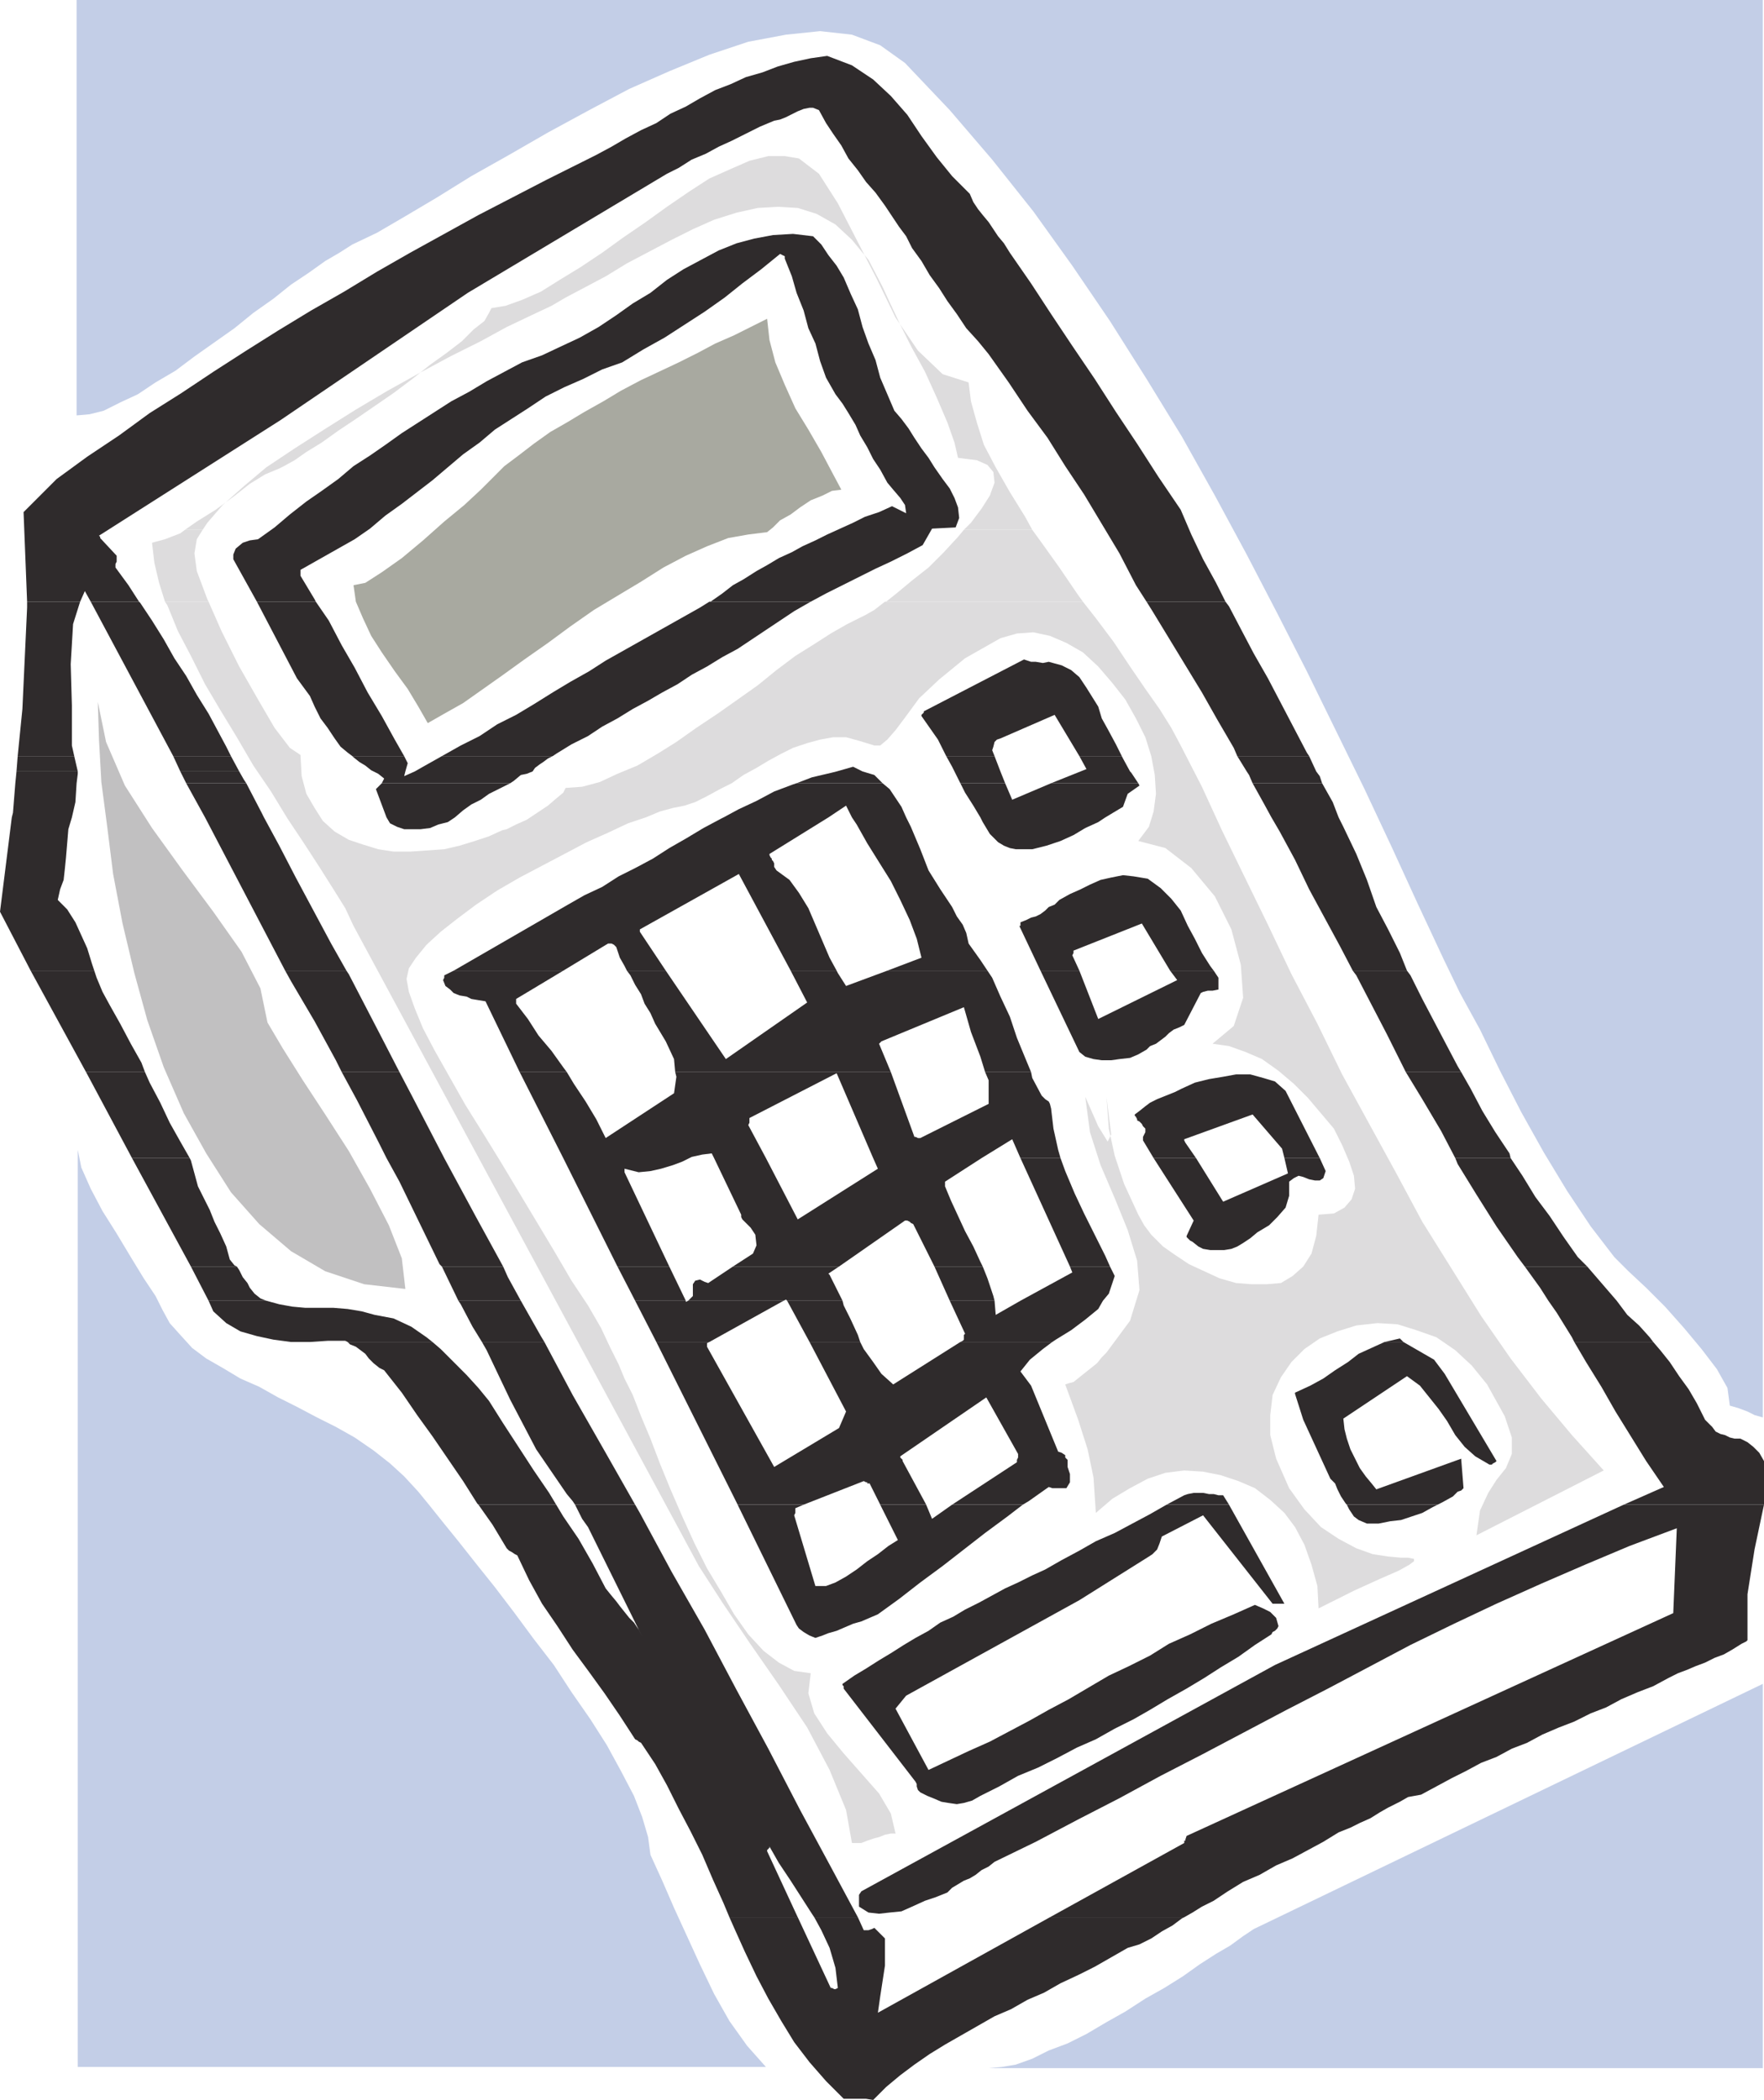
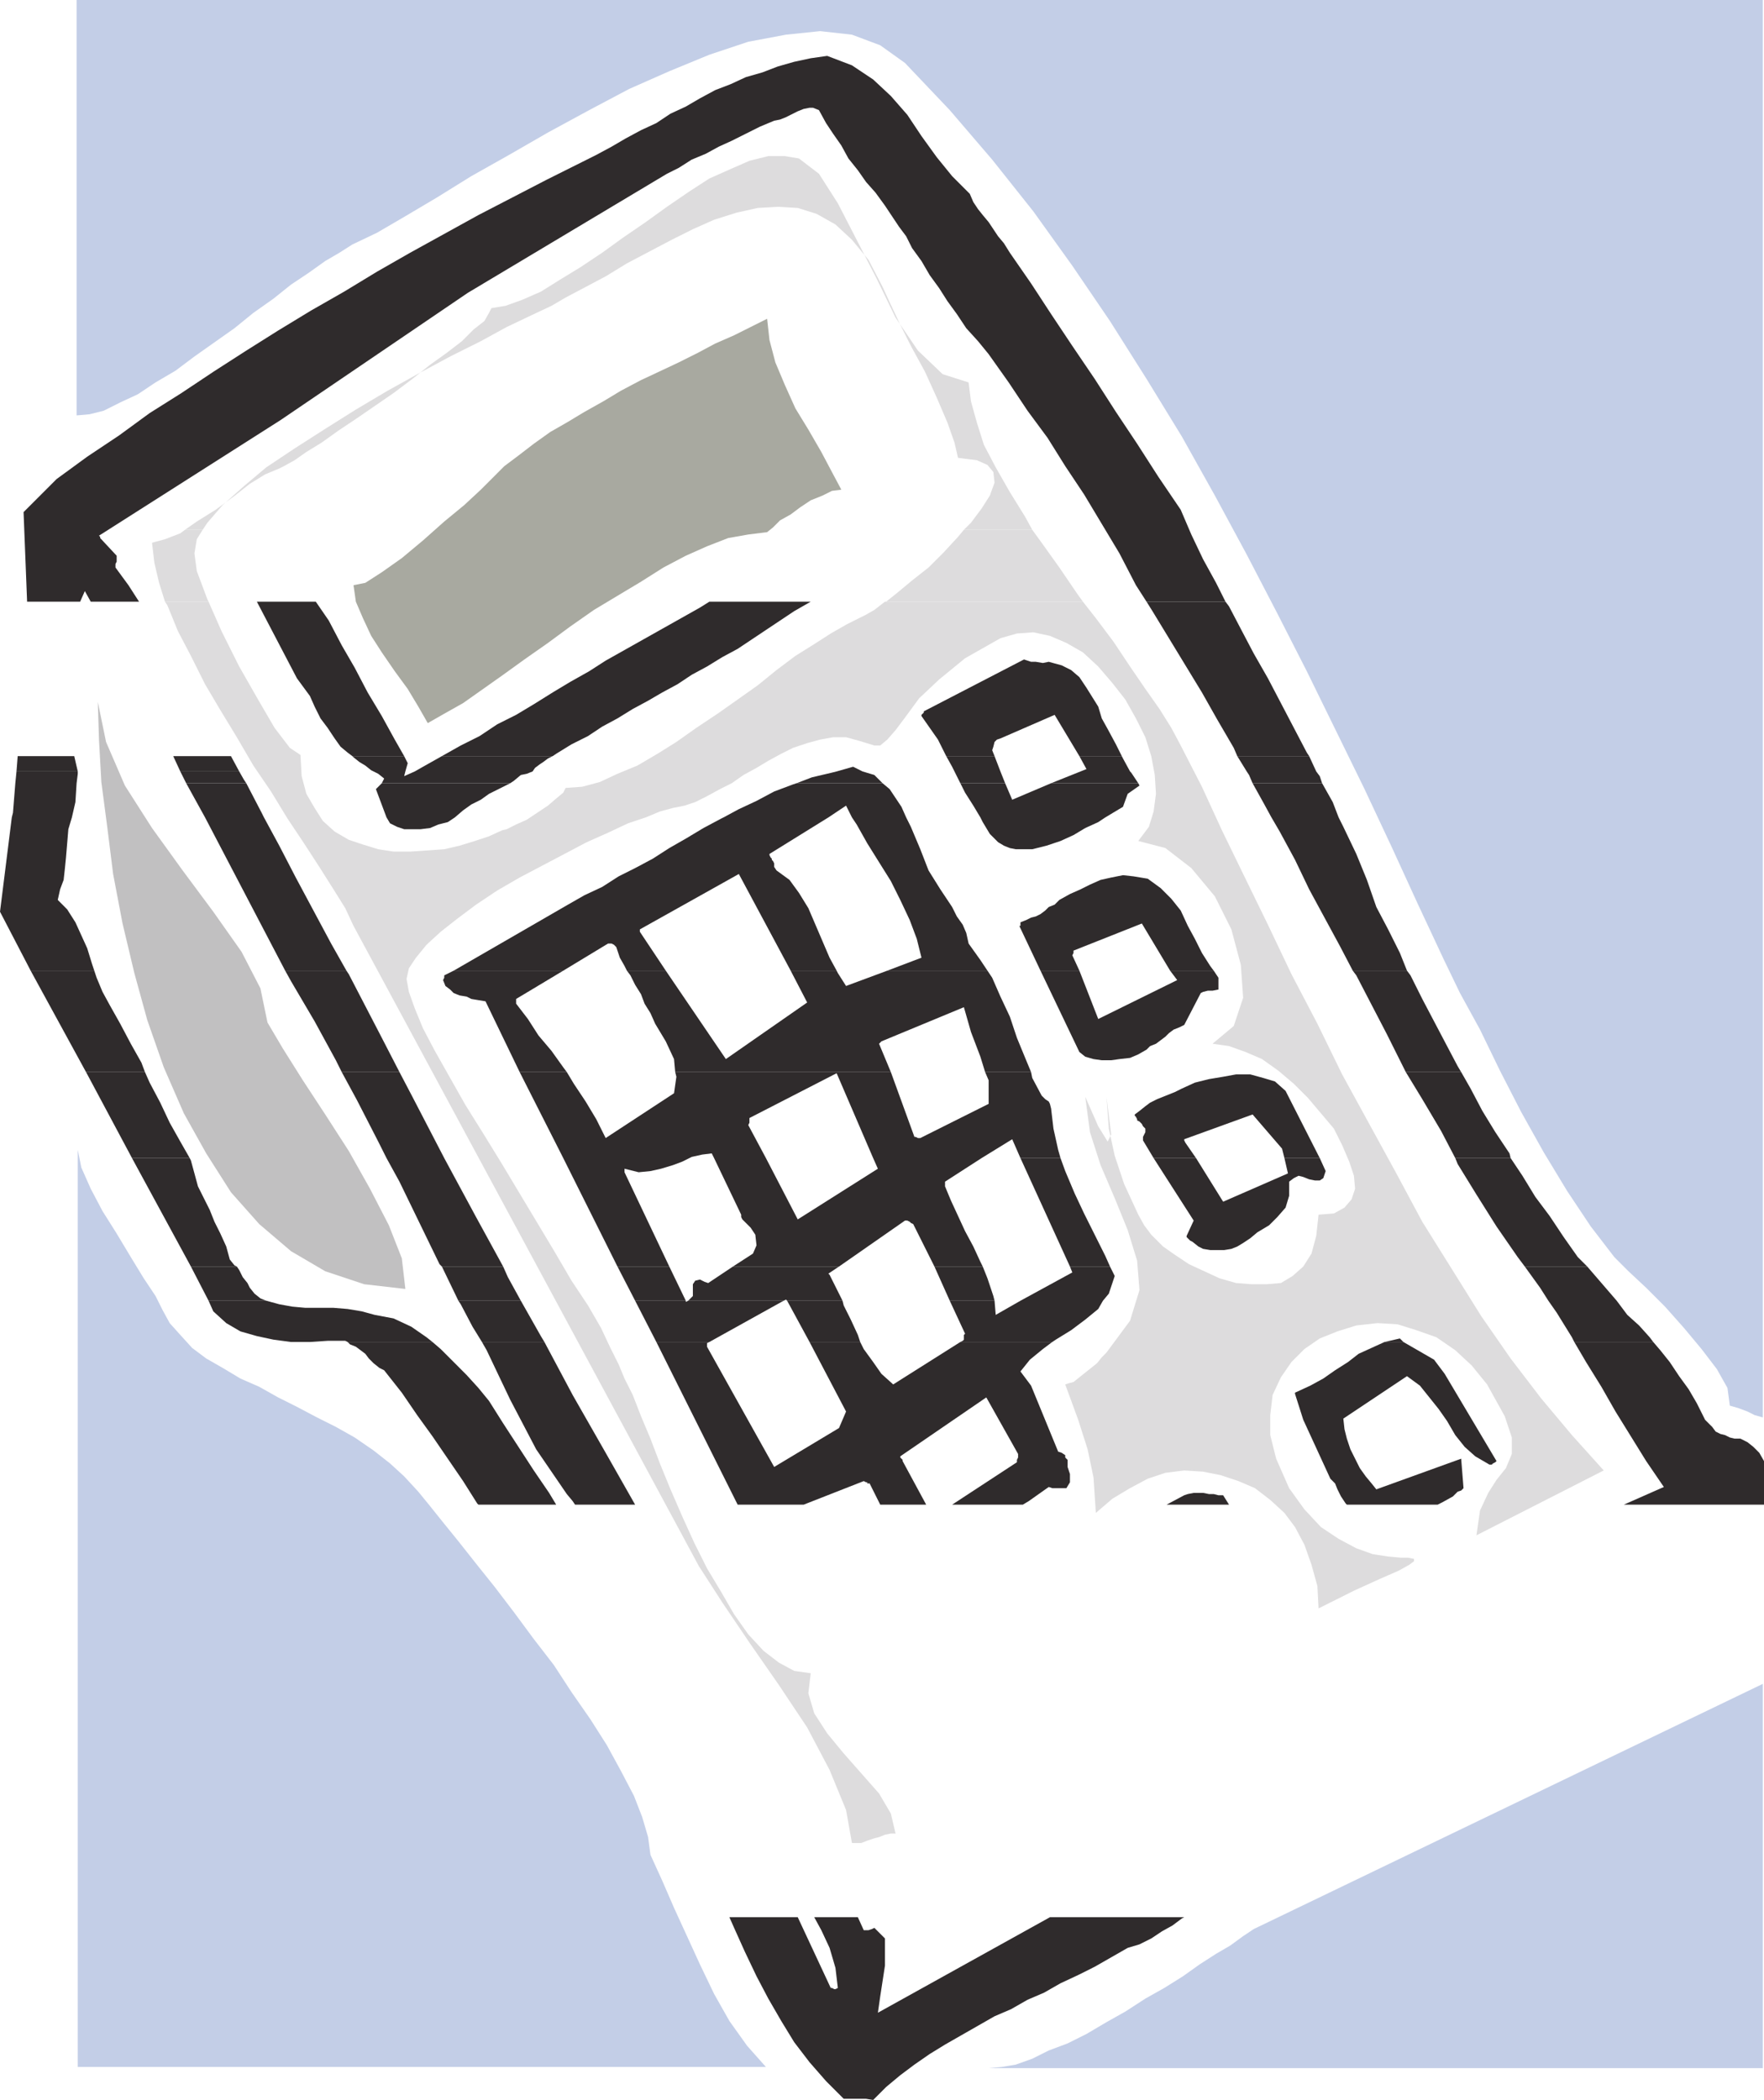
<svg xmlns="http://www.w3.org/2000/svg" width="359.281" height="427.539">
  <defs>
    <clipPath id="a">
      <path d="M142 182h344v289H142Zm0 0" />
    </clipPath>
  </defs>
  <path fill="#dddcdd" d="m37.68 107.86 2.402-1.68 3.84-2.399 3.598-2.64 3.363-2.641L54 96.578l2.883-1.2.957-.48L60 93.7l2.402-1.68 3.118-1.917 3.363-2.403 3.597-2.398 7.68-5.281L84 77.14l3.602-2.878 3.359-2.403 3.121-2.398 2.398-2.402 2.16-1.68.962-1.68.48-.96 2.879-.477 3.36-1.203 3.84-1.68L114 56.98l4.32-2.64 4.32-2.88 4.32-3.12 4.56-3.121 4.32-3.117 4.562-3.122 4.078-2.64 4.32-1.918 3.84-1.684 3.84-.957h3.36l2.883.48 4.078 3.118 3.84 6 3.84 7.441 4.082 7.918 3.84 7.922 4.558 6.719 5.039 4.8 5.281 1.68.48 3.84 1.2 4.32 1.441 4.56 2.399 4.562 2.879 5.039 3.12 5.039 1.442 2.64H196.32l1.442-1.437 2.16-2.883 1.68-2.64.96-2.637-.242-2.16-1.199-1.442-2.16-.96-3.84-.481-.719-3.117-1.441-4.082-2.16-5.04-2.399-5.28-2.882-5.278-2.399-4.8-1.922-4.083-1.437-3.117-2.88-5.524-3.362-4.078-3.36-3.12-3.84-2.16-3.84-1.2-4.078-.238-4.082.238-4.32.96-4.559 1.438-4.32 1.922-4.32 2.16-4.559 2.399-4.562 2.402-4.32 2.64-4.079 2.16-4.082 2.157-2.879 1.684-4.078 1.918-5.043 2.398-5.277 2.883-6.242 3.117-6.239 3.363-6.48 3.598-6.48 3.84L66 87.46l-6 3.84-5.758 3.84-4.562 3.84-4.32 3.84-3.118 3.6-.96 1.438H37.68" />
  <path fill="#dddcdd" d="m33.602 122.5-1.2-3.84-.96-4.082-.481-4.078 2.64-.719 3.122-1.203.957-.719h3.601l-1.199 1.922-.48 2.88.48 3.6 2.16 5.759.238.48h-8.878m146.878 0 2.403-1.922 2.879-2.398 3.36-2.64 3.12-3.118 2.88-3.121 1.198-1.442h13.922l1.918 2.641 3.602 5.04 3.597 5.28 1.203 1.68H180.48" />
  <path fill="#dddcdd" d="m33.602 122.5.48.719 2.16 5.281 2.64 5.04 2.88 5.76 3.12 5.278 3.36 5.524 3.36 5.757 3.597 5.282 3.363 5.52 3.36 5.038 3.117 4.801 2.883 4.559 2.398 3.84L72 188.5l66.96 124.078 3.36 6.242 4.801 7.442 5.52 8.16 6 8.637 5.761 8.64 4.559 8.64 3.36 8.161 1.199 6.719h1.921l1.2-.48 1.441-.477.957-.242 1.203-.48 1.2-.24h.96l-.96-4.081-2.403-4.078-3.598-4.082-3.601-4.079-3.36-4.082-2.64-4.078-1.2-4.082.481-4.078-3.36-.48-3.12-1.68-3.121-2.398-3.118-3.364-2.882-4.078-2.637-4.558L144 319.3l-2.64-5.281-2.4-5.282-2.398-5.52-2.16-5.277-1.922-5.043-1.917-4.558-1.68-4.32-1.684-3.36L126 277.78l-1.68-3.36-1.918-4.081-2.64-4.559-3.36-5.043-3.363-5.758-3.598-6-3.601-6-3.598-6-3.84-6.242-3.601-5.758-3.121-5.52-3.118-5.519-2.402-4.562-1.68-4.078-1.199-3.36-.48-2.64.48-2.16 1.442-2.16 2.16-2.641 2.879-2.64 3.36-2.641 3.839-2.88 4.32-2.878 4.559-2.64 4.562-2.4 4.559-2.402 4.559-2.398 4.32-1.922 4.082-1.918 3.598-1.2 2.882-1.202 2.637-.719 2.402-.48 2.16-.72 2.399-1.198 2.64-1.442 2.4-1.2 2.401-1.679 2.641-1.441 2.398-1.442 2.641-1.437 2.399-1.2 2.882-.96 2.637-.723 2.64-.476h2.641l2.64.718 3.122.961h1.2l1.44-1.203 1.68-1.918 2.16-2.879 2.637-3.601 4.082-3.84 5.281-4.32 7.2-4.079 3.36-.96 3.358-.243 3.36.723 3.36 1.437 3.362 1.922 3.118 2.88 2.882 3.359 2.637 3.363 2.16 3.84 1.922 3.84 1.2 3.84.718 3.84.242 3.84-.48 3.597-.961 3.12-2.16 2.88 5.52 1.441 5.28 4.078 4.801 5.762 3.36 6.719 1.922 7.203.476 6.719-1.918 5.757-4.32 3.602 3.36.48 3.359 1.2 3.36 1.441 3.362 2.399 3.118 2.64 2.882 2.88 2.637 3.12 2.64 3.121 1.68 3.36 1.442 3.359.96 2.879.239 2.64-.719 2.16-1.441 1.68-2.16 1.2-3.118.242-.48 4.32-.96 3.598-1.68 2.64-2.16 1.922-2.4 1.438-2.882.242h-3.117l-3.121-.242-3.36-.957-6.242-2.883-2.879-1.918-2.398-1.68-2.403-2.402-1.44-1.918-1.2-2.16-2.88-6.242-1.92-5.758-1.2-5.52-.48-6.48.96 7.68-.718 1.44-1.922-3.12-2.64-6 .96 7.199 2.16 6.719 2.88 6.722 2.64 6.48 1.922 6.24.48 6-1.922 6.237-4.8 6.48-.958.962-.96 1.2-1.2.96-1.203.96-1.2.962-1.198.957-.961.242-.72.238 2.642 7.2 1.918 6 1.203 5.761.476 7.2 3.363-2.88 3.598-2.16 3.602-1.921 3.597-1.2 3.84-.48 3.84.242 3.602.719 3.601 1.2 3.36 1.44 3.12 2.399 2.88 2.64 2.16 2.88 1.918 3.601 1.441 4.078 1.2 4.32.242 4.563 7.199-3.602 5.277-2.398 3.844-1.68 2.156-1.203.961-.719v-.48l-1.2-.238h-1.44l-2.637-.243-3.121-.476-3.36-1.203-3.601-1.918-3.602-2.403-3.36-3.597-3.117-4.32-2.64-6-1.2-4.801v-4.078l.477-4.082 1.684-3.598 2.156-3.121 2.64-2.64 3.122-2.161 3.601-1.441 3.84-1.2 4.32-.48 4.079.242 3.84 1.2 4.081 1.44 3.84 2.637 3.36 3.122 3.12 3.84 3.598 6.48 1.442 4.32v3.36l-1.2 2.878-1.921 2.403-1.68 2.64-1.68 3.598-.718 5.04 25.918-13.2-6.48-7.2-6.24-7.44-6.241-8.16-6-8.638-12-19.203-5.278-9.84-5.52-10.078-5.523-10.082-5.039-10.316-5.28-10.082-4.798-10.078-4.8-9.84-4.56-9.363-4.081-8.88-4.32-8.398-1.919-3.601-2.402-3.84-2.879-4.078-3.12-4.563-3.36-5.039-3.602-4.8-2.637-3.36h-40.32l-2.16 1.68-1.68.96-.96.481-2.88 1.438-3.363 1.921-3.36 2.16-3.839 2.4-3.84 2.882-3.84 3.117-4.078 2.883-4.082 2.879-4.32 2.879-4.078 2.879-3.84 2.402-4.082 2.398-4.078 1.68-3.602 1.68-3.598.96-3.363.243-.476.957-1.442 1.2-1.68 1.44-2.16 1.442-2.16 1.437-2.16.961-1.922.961-.957.239-2.64 1.203-2.88.957-3.12.96-3.122.72-3.359.242-3.601.238h-3.36l-3.12-.48-3.118-.958-2.883-.96-2.879-1.68-2.398-2.16-1.68-2.641-1.68-2.879-.96-3.601-.243-4.32-2.16-1.438-3.117-4.082-3.36-5.758-3.84-6.723-3.6-7.199-2.642-6h-8.878" />
  <g clip-path="url(#a)" transform="translate(-126.54 -182)">
    <path fill="#c3cee7" d="M485.578 281.7v-99.84H142.141v84.718l2.64-.238 2.88-.719 3.359-1.68 3.601-1.68 3.598-2.402 4.082-2.398 3.84-2.883 4.078-2.879 4.082-2.879 3.84-3.12 4.078-2.88 3.601-2.879 3.602-2.402 3.36-2.398 2.878-1.68 2.64-1.68 5.04-2.402 5.762-3.36 6.476-3.84 6.961-4.32 7.68-4.32 7.922-4.559 8.398-4.558 8.16-4.32 8.16-3.602 8.16-3.36 7.922-2.64 7.68-1.441 6.957-.72 6.48.72 5.762 2.16 5.04 3.601 9.12 9.602 8.641 10.078 8.399 10.559 7.921 11.043 7.68 11.277 7.438 11.762 7.203 11.757 6.718 12 6.48 12 6.24 12 6 11.762 6 12.238 5.76 11.762 5.52 11.762 5.282 11.52 5.277 11.277 3.36 6.96 4.081 7.442 4.079 8.399 4.32 8.402 4.562 8.156 4.797 7.922 4.801 7.2 4.8 6.241 2.88 2.88 3.601 3.359 3.84 3.84 3.84 4.32 3.602 4.32 3.117 4.078 2.16 3.84.48 3.602 1.68.48 1.922.719 1.437.723 1.68.476V281.7" />
  </g>
  <path fill="#c3cee7" d="m132.48 377.621-.48-3.601-1.2-4.079-1.679-4.32-2.64-5.043-2.88-5.277-3.359-5.281-3.84-5.52-3.601-5.52-4.078-5.28-4.082-5.52-3.84-5.04-3.84-4.8-3.602-4.559-3.117-3.84-2.883-3.601-2.16-2.64-2.879-3.122-2.879-2.637-3.359-2.64-3.84-2.64-3.84-2.161-3.84-1.922-4.082-2.156-3.84-1.922-3.84-2.16-3.84-1.68-3.6-2.16-3.36-1.922-2.879-2.156-2.398-2.64-2.16-2.403-1.442-2.64-1.441-2.88-2.399-3.597-2.64-4.32-2.88-4.801-2.878-4.563-2.403-4.558-1.918-4.32-.722-3.598V420.82H156l-3.84-4.32-3.598-5.04-3.12-5.519-2.88-6-2.64-5.761-2.64-5.758-2.4-5.524-2.402-5.277m226.56 2.16v-36.96l-103.68 49.917-2.16 1.442-2.637 1.922-2.883 1.68-3.36 2.16-3.36 2.398-3.839 2.398-3.84 2.16-4.082 2.641-3.84 2.16-4.078 2.403-3.84 1.918-3.84 1.44-3.359 1.68-3.36 1.2-2.882.48-2.64.239h157.68V379.78" />
  <path fill="#c1c0c1" d="m54.48 208.18-1.44-6.961-3.84-7.438-5.759-8.16-6.242-8.402-6.238-8.64-5.52-8.638-3.84-8.882-1.68-8.16.24 7.68.48 8.64 1.199 9.12 1.2 9.602 1.92 10.079 2.4 10.082 2.64 9.597 3.36 9.602 4.081 9.36L42 234.82l5.04 7.917 5.76 6.48 6.481 5.52 6.961 4.082 7.918 2.64 8.402.962-.722-6.242-2.64-6.72-3.84-7.44-4.32-7.68-4.798-7.442-4.562-6.957-4.078-6.48-3.122-5.281" />
  <path fill="#a8a9a0" d="m156.242 108.34 1.2-.961 1.44-1.438 2.157-1.203 1.922-1.437 2.16-1.442 2.399-.96 1.921-.958 1.918-.242-1.918-3.597-2.16-4.082-2.64-4.56L162 83.14l-2.16-4.8-1.918-4.559-1.2-4.562-.48-4.32-3.36 1.68-3.362 1.683-3.84 1.68-3.598 1.917-3.84 1.922-4.082 1.918-3.597 1.68-4.083 2.16-3.597 2.16-3.844 2.16-3.598 2.16-3.359 1.922-3.36 2.399-3.12 2.398-2.88 2.16-4.8 4.801-3.36 3.121-4.082 3.36-4.32 3.84-4.32 3.601-4.078 2.879-3.36 2.16-2.402.48.48 3.36 1.442 3.36 1.68 3.6 2.16 3.36 2.64 3.84 2.637 3.602 2.16 3.597 1.922 3.36 3.36-1.918 3.84-2.16 4.081-2.88 4.078-2.882 4.32-3.117 4.802-3.364 4.558-3.359 4.8-3.36 9.603-5.757 4.558-2.883 4.559-2.398 4.32-1.922 4.32-1.68 4.082-.719 3.84-.48" />
  <path fill="#2f2b2c" d="m5.52 122.5-.72-18.238 6.72-6.723 6.242-4.559 6.48-4.32 6.238-4.558 6.48-4.082 6.481-4.32 6.72-4.321 6.48-4.078 6.718-4.082 6.723-3.84 6.719-4.078 6.719-3.84 13.921-7.68 6.961-3.601 6.957-3.602 7.204-3.598 2.878-1.44 3.122-1.68 2.878-1.68 3.122-1.68 3.117-1.441 2.882-1.918 3.118-1.442 2.882-1.68 3.118-1.68 3.12-1.198 3.122-1.442 3.36-.96 3.12-1.2 3.36-.96 3.36-.72 3.358-.48 5.04 1.922 4.32 2.879 3.601 3.36 3.36 3.839 2.879 4.32 3.12 4.32 3.122 3.84 3.598 3.602.722 1.68.957 1.437.961 1.203 1.2 1.438 1.921 2.883 1.2 1.437 1.199 1.922 4.32 6.238 4.082 6.242 4.32 6.48 4.559 6.72 4.32 6.718 4.32 6.48 4.32 6.72 4.56 6.722 2.16 5.04 2.398 5.038 2.64 4.801 1.923 3.84H233.52l-2.16-3.36-3.36-6.48-3.598-6-3.601-6-3.84-5.762-3.602-5.757-4.078-5.52-3.84-5.762-4.082-5.757-2.16-2.641-2.398-2.64-1.918-2.88-1.922-2.64-1.68-2.64-1.922-2.641-1.68-2.88-1.917-2.64-1.2-2.398-1.44-1.922-1.442-2.16-1.438-2.16-1.922-2.641-1.918-2.16-1.68-2.399-1.921-2.398-1.442-2.64-1.68-2.403-1.437-2.16-1.441-2.637-1.2-.48h-.718l-1.203.238-1.2.48-2.398 1.2-1.2.48-1.202.238-2.88 1.203-2.878 1.438-2.883 1.441-2.637 1.2-2.64 1.44-2.88 1.2-2.64 1.68-2.402 1.199L95.28 59.62 57.121 85.54l-36.96 23.52.241.242v.238l3.36 3.602v1.199l-.242.48v.72l2.64 3.6 2.16 3.36h-9.84l-1.199-2.16-.96 2.16H5.52" />
-   <path fill="#2f2b2c" d="m52.32 122.5-4.8-8.64v-.962L48 111.7l1.441-1.199 1.442-.48 1.68-.239 3.359-2.402 3.117-2.64 3.363-2.637 3.118-2.16 3.363-2.403L72 94.9l3.36-2.16 3.12-2.16 3.36-2.4 3.36-2.16 3.362-2.16 3.36-2.16 3.598-1.918 3.601-2.16 3.602-1.922 3.597-1.918 4.082-1.441 4.078-1.918 3.602-1.684 3.84-2.16 3.598-2.398 3.363-2.399 3.597-2.16 3.36-2.64 3.36-2.16 3.6-1.923 3.602-1.918L150 49.54l3.602-.962 3.84-.719 4.078-.238 4.082.48 1.68 1.68 1.44 2.16 1.68 2.16 1.438 2.399 1.441 3.36 1.442 3.12.957 3.598 1.203 3.363 1.437 3.36.961 3.597 1.442 3.364 1.437 3.36 1.442 1.679 1.437 1.918 1.203 1.922 1.438 2.16 1.441 1.918 1.2 1.922L192 97.539l1.441 1.922.961 1.918.72 1.922.237 2.16-.718 1.918-4.801.242-1.918 3.36-3.121 1.68-3.36 1.679-3.12 1.441-10.079 5.04-3.12 1.679H144.48h.243l2.398-1.68 2.16-1.68 2.16-1.199 2.641-1.68 2.16-1.202 2.399-1.438 2.64-1.2 2.16-1.202 2.641-1.2 2.398-1.199 5.282-2.398 2.398-1.203 2.88-.957 2.64-1.203 2.882 1.441-.242-1.68-.96-1.441-1.438-1.68-1.2-1.437-1.44-2.64-1.442-2.161-1.2-2.402-1.44-2.399-.958-2.16-1.441-2.398-1.2-1.922-1.44-1.918-1.919-3.364-1.203-3.359-.957-3.598-1.441-3.12-.961-3.602-1.438-3.598-.96-3.36-1.442-3.6v-.481l-.48-.239-.477-.242-3.844 3.121-3.84 2.88-3.597 2.878-4.082 2.883-4.079 2.64-4.082 2.637-4.32 2.403-4.316 2.64-4.082 1.438-3.84 1.922-3.84 1.68-3.84 1.917-3.601 2.403-6.72 4.32-3.12 2.64-3.36 2.399-3.12 2.64-3.118 2.641-6.242 4.797-3.36 2.402-3.12 2.641-3.118 2.16L61.2 116.02v1.199l2.883 4.8.238.481h-12M3.602 153.941l.96-9.601.958-20.64v-1.2h10.8l-1.437 4.559-.48 8.16.238 8.402v8.16l.48 2.16H3.601m31.68 0-16.8-31.441h9.84l.241.238 2.399 3.602 2.398 3.84 2.16 3.84 2.403 3.601 2.16 3.84 2.398 3.84 3.602 6.719.957 1.921H35.281" />
  <path fill="#2f2b2c" d="m71.762 153.941-.961-.722-1.442-1.2-1.199-1.68-1.437-2.16-1.442-1.917-1.199-2.403-.96-2.16-2.642-3.597-8.16-15.602h12l2.64 3.84 2.642 5.039 2.64 4.562 2.64 5.04 2.88 4.8 2.64 4.797 1.918 3.363H71.762m18.238 0 3.84-2.16 3.84-1.922 3.601-2.398 3.84-1.922 3.602-2.16 3.84-2.399 3.597-2.16 3.84-2.16 3.36-2.16 7.68-4.32 3.843-2.16 7.68-4.32 1.917-1.2h20.641l-3.36 1.922-2.878 1.918-2.883 1.922-2.879 1.918-2.879 1.922-3.12 1.68-3.122 1.917-3.117 1.68L138 139.3l-3.117 1.68-2.883 1.68-3.117 1.679-3.121 1.922-3.121 1.68-2.88 1.917-3.359 1.68-3.12 1.922-.72.48H90m102.723.001-.243-.48-1.44-2.883-3.36-4.797v-.242l.242-.238.238-.242v-.239l20.403-10.558 1.437.476h.96l1.442.242 1.2-.242 2.64.723 1.918.96 1.68 1.438 1.441 2.16 1.2 1.922 1.199 1.918.722 2.403 1.2 2.16 1.68 3.117 1.198 2.402h-8.64l-5.04-8.402-11.038 4.8-.723.24-.477.48-.242.96-.238.72.48 1.202h-9.84m59.278 0-.719-1.68-3.36-5.761-3.12-5.52-10.078-16.558-1.203-1.922h16.082l.718.96 2.64 5.04 2.4 4.559 2.882 5.043 2.64 5.039 2.638 5.039 2.64 5.039.48.722H252M3.36 157.059l.242-3.118h11.52l.718 3.118H3.36m33.363 0-1.442-3.118H47.04l1.684 3.118h-12" />
  <path fill="#2f2b2c" d="m76.082 157.059-.48-.239-1.2-.96-1.203-.72-1.199-.96-.238-.239H82.32l.72 1.438-.478 1.68h-6.48m8.398 0 1.68-.957 3.84-2.16h22.563l-.961.48-.961.719-.72.48-.96.719-.48.719h-24m85.921 0 3.36-.957 1.918.957h-5.278m24 0-.48-.957-1.2-2.16h9.84l1.2 3.117h-9.36m25.68 0 1.2-.48-1.442-2.638h8.64l.243.48 1.437 2.638h-10.078m33.84 0L252 153.94h14.64l1.442 3.118h-14.16M3.121 159.46l.238-2.401h12.48v.48l-.237 1.922H3.122m34.8-.001-1.2-2.401h12l.958 1.68.48.722H37.922m39.84-.001.48-.96-1.203-.96-.957-.481h6.48l-.242.96 2.16-.96h24l-1.199.48-1.199.242-1.441 1.2-.72.48h-26.16m84.481-.001 3.117-1.198 4.082-.961.961-.242h5.278l2.402.722 1.68 1.68h-17.52m33.36-.001-.243-.48-.957-1.921h9.36l.96 2.402h-9.12m18.48-.001 6-2.401h10.078l.242.242 1.438 2.16h-17.758m41.039-.001-.719-1.679-.48-.722h14.16l.719.96.48 1.442h-14.16M2.402 166.422l.239-.961.48-6h12.48l-.242 3.84-.718 3.12H2.402" />
  <path fill="#2f2b2c" d="m41.762 166.422-3.84-6.961H50.16l3.121 6 .48.96h-12m36.962.001-2.16-5.762 1.199-1.2h26.16l-.961.481-1.441.72-1.918.96-1.68 1.2-1.922.96-1.68 1.2-1.68 1.44H78.724m68.636.001 3.12-1.684 3.602-1.68 3.598-1.917 3.84-1.442.722-.238h17.52l1.437 1.2 2.403 3.6.96 2.16H173.52l-1.2-2.401-3.597 2.402h-21.364m52.321 0-1.438-2.402-1.68-2.641-.96-1.918h9.12l1.438 3.36 7.922-3.36h17.758l.242.48-2.402 1.68-.957 2.64-2.403 1.438-1.199.723H199.68m59.28 0-1.44-2.64-2.399-4.321h14.16l2.16 3.84 1.2 3.12h-13.68m-252.719 31.2-6.242-12 2.402-19.2h12.239l-.72 2.4-.48 5.757-.242 2.402-.238 2.16-.719 1.919-.48 2.16 1.918 1.922 1.68 2.64 1.202 2.64 1.2 2.638.96 3.12.477 1.442H6.242" />
  <path fill="#2f2b2c" d="m58.082 197.621-16.32-31.2h12l3.12 5.759 3.36 6.48 3.598 6.719 3.601 6.723 3.121 5.52h-12.48m34.32-.001 23.278-13.441 3.36-1.918 3.6-1.684 3.36-2.156 3.36-1.684 3.6-1.918 3.36-2.16 3.36-1.922 3.601-2.16 3.602-1.918.476-.238h21.364l-12 7.437v.243l.238.476.238.242v.239l.242.242.239.48v.719l.48.719 2.64 1.922 1.923 2.64 1.918 3.117 1.441 3.364 1.438 3.36 1.44 3.358 1.442 2.641h-9.363l-10.559-19.68-20.16 11.278v.48l5.282 7.922h-7.922l-.48-.96-.958-1.68-.722-2.16-.239-.243-.242-.238-.477-.238h-.722l-9.117 5.52h-22.32m88.32-.001 6.957-2.64-.957-3.84-1.442-3.84-1.922-4.082-1.918-3.84-2.402-3.84-2.398-3.84-2.16-3.84-.961-1.437h11.042l.958 1.918 1.921 4.558 1.68 4.32 2.399 3.84 2.402 3.602.96 1.918 1.2 1.684.719 1.68.48 2.16 2.399 3.359 1.441 2.16h-20.398m31.199 0-4.32-9.121h.238v-.719l1.2-.48.96-.48.96-.243.962-.476.96-.723.72-.719 1.199-.48.96-.961 2.16-1.2 2.161-.96 1.918-.957 2.16-.961 2.16-.48 2.403-.481 2.16.242 2.879.476 2.64 1.922 2.16 2.16 1.918 2.399 1.442 3.121 1.437 2.64 1.442 2.88 1.68 2.64.718.961h-8.879l-5.758-9.601-13.921 5.52v.48l-.239.48 1.438 3.121h-7.918m63.598 0-2.637-5.043-3.121-5.758-3.121-5.761-2.88-6-3.12-5.758-1.68-2.88h13.68l.96 1.919 2.641 5.52 2.16 5.28 1.918 5.52 2.403 4.559 2.398 4.8 1.442 3.602H275.52M78.723 166.422l.718 1.2 1.442.718 1.437.48h3.36l1.922-.242 1.68-.719 1.917-.48 1.442-.957H78.723m120.957 0 .48.957.723 1.2.719 1.202.96.957.72.723 1.198.719 1.2.48 1.203.238h3.36l2.878-.718 2.879-.961 2.64-1.2 2.4-1.44 2.64-1.2 1.441-.957H199.68m-182.16 51.84-11.278-20.64H19.2l.48 1.437 1.204 2.882 1.437 2.637 2.16 3.844 2.16 4.078 2.16 3.84.72 1.922h-12" />
  <path fill="#2f2b2c" d="m69.602 218.262-1.2-2.403-4.32-7.918-4.8-8.16-1.2-2.16h12.48l.477.719 6.48 12.48 3.84 7.442H69.602m36.238 0-6.957-14.403-1.442-.238L96 203.38l-.96-.48-1.438-.239-1.2-.48-.722-.72-.957-.722-.48-1.199.237-.48v-.48l1.922-.958h22.32l-9.6 5.758v.96l2.398 3.122 2.16 3.36 2.64 3.12 2.403 3.36.718.96h-9.601m31.68 0-.239-2.64-1.68-3.602-2.16-3.598-.96-2.16-1.2-1.922-.718-1.918-1.204-1.922-.957-1.922-.722-.957h7.922l12.238 18 16.562-11.52-3.363-6.48h9.363l.239.48 1.68 2.637 8.402-3.117h20.398l.961 1.438 1.68 3.84 1.918 4.081 1.441 4.32 1.68 4.079 1.199 2.883h-9.36l-.96-3.121-1.918-5.04-1.442-5.042-16.8 6.96-.239.243-.242.238 2.402 5.762H137.52m148.8 0-.48-.961-3.36-6.723-3.12-6-3.118-6-.722-.957h11.043l.718.957 2.399 4.8 2.402 4.563 2.398 4.559 2.403 4.559.719 1.203H286.32m-74.398-20.641 7.918 16.559 1.2.96 1.683.481 1.68.238h1.917l1.68-.238 2.16-.242 1.68-.719 1.68-.96.722-.72 1.2-.48.96-.719.957-.722.723-.72.957-.718 1.203-.48.957-.48 3.363-6.481.477-.239.961-.242h.96l1.2-.238v-2.402l-.96-1.438h-8.88l1.442 1.918-16.082 7.922-3.84-9.84h-7.918m-185.039 38.16-9.363-17.52h12l.96 2.16 2.16 4.079 1.922 4.078 2.16 3.844 1.919 3.36H26.883" />
  <path fill="#2f2b2c" d="m78.723 235.781-1.684-3.36-4.316-8.401-3.121-5.758h11.757L84 223.3l6.48 12.48H78.723m36 .001-8.883-17.52h9.601l1.442 2.4 2.398 3.6 2.16 3.598 1.918 3.84 13.922-9.12.48-3.36-.241-.957h43.921l4.801 13.199h.238l.48.238h.481l13.918-6.96v-4.798l-.718-1.68H210l.242 1.2 1.918 3.598.723.722.719.48.238.477.242.961.48 4.082.958 4.32.48 1.68h-8.16l-1.68-3.84-6.238 3.84H177.84l-7.438-17.281-17.761 9.121v.957l-.239.48 3.598 6.723h-10.559l-.48-.96-1.922.238-2.156.48-.48.242h-25.68m120.237 0-2.16-3.601v-.72l.24-.48.241-.48v-.719l-.48-.48-.238-.48-.481-.481-.48-.238v-.243l-.243-.48-.238-.238v-.243l.961-.718 1.2-.961.96-.719 1.438-.719 1.203-.48 2.398-.961 1.442-.719 2.636-1.2 2.883-.722 2.88-.48 2.64-.48h2.879l2.64.722 2.399.719 2.16 1.922 6.96 13.68h-7.198l-.48-1.923-6-6.96-13.923 5.042v.239l.242.48 2.16 3.121h-8.64m61.441 0-2.882-5.52-3.84-6.48-3.36-5.52h11.282l1.918 3.36 2.402 4.559 2.64 4.32 2.88 4.32.238.961h-11.278M38.883 257.86l-12-22.079H38.64l.242.48.719 2.637.718 2.641 1.2 2.402 1.203 2.399.957 2.398 1.203 2.403 1.199 2.64.719 2.64.96 1.2.481.238h-9.36M90 257.86l-.48-.481-4.079-8.399-4.082-8.402-2.636-4.797H90.48l6.48 12 5.52 10.078H90m35.762.001-11.04-22.079h25.68l-1.441.719-1.922.719-2.398.722-2.16.48-2.399.24-2.883-.72v.72l9.121 19.198h-10.558m23.519.001 4.078-2.641.723-1.68-.242-2.16-.957-1.438-1.203-1.203-.48-.476-.24-.48v-.481l-5.519-11.52H156l6.48 12.48 16.32-10.32-.96-2.16h22.082l-7.442 4.797v.961l1.2 2.883 1.441 3.117 1.442 3.121 1.68 3.121 1.437 3.117.48.961h-9.84l-4.32-8.64-.48-.239-.239-.242-.48-.238h-.48l-13.438 9.36H149.28" />
  <path fill="#2f2b2c" d="m217.922 257.86-10.082-22.08H216l.96 2.64 1.923 4.56 1.918 4.078 4.32 8.64.961 2.16h-8.16m92.641.002-1.442-1.919-4.32-6.242-4.078-6.48-3.84-6.239-.48-1.199h11.277l2.402 3.598 2.64 4.32 2.88 3.84 2.878 4.32 2.88 4.082 1.921 1.918h-12.719m-75.602-22.078 8.161 12.719-1.441 3.121v.238l.242.243.48.476.48.242 1.2.961.957.48 1.441.239h2.88l1.44-.238 1.2-.48 1.2-.723 1.44-.957 1.442-1.204 2.398-1.437 1.68-1.68 1.68-1.922.722-2.398v-2.883l.958-.719.96-.48.961.242 1.2.48 1.199.239h.96l.72-.48.48-1.438-1.2-2.64h-7.198l.718 3.116-13.199 5.762-5.52-8.879h-8.64M42.48 264.82l-3.597-6.96h9.36l.48.718.718 1.442.961 1.199.48.96.958 1.2 1.2.96 1.202.481H42.48m50.88 0L90 257.86h12.48l.961 2.16 2.641 4.8H93.359m36.001 0-3.598-6.96h10.558l3.36 6.96h-10.32m10.8 0 .961-.96v-2.4l.48-.722.961-.238.958.48.722.239 5.04-3.36h21.6l-2.16 1.442.239.238.238.48 1.442 2.88.96 1.921h-11.28l-.239-.242-.48.242H140.16m53.281 0-3.12-6.96h9.84l.96 2.402 1.2 3.597.241.961h-9.12" />
  <path fill="#2f2b2c" d="m207.84 264.82 10.562-5.761-.48-1.2h8.16l.957 1.922-1.2 3.598-1.198 1.441H207.84m107.52 0-1.68-2.64-3.118-4.32h12.72l6 6.96h-13.923M70.8 273.219l-.48-.239h-3.597l-3.602.239h-3.84l-3.601-.48-3.36-.72-3.36-.96-2.878-1.68-2.64-2.399-.962-2.16h11.762l2.64.72 2.638.48 2.64.242h5.762l2.879.238 2.879.48 2.64.72 3.84.722 3.602 1.68 3.12 2.16 1.2.957H70.801m27.359 0-1.918-3.117-2.402-4.563-.48-.719h12.722l4.078 7.2.723 1.199H98.16m35.52 0-4.32-8.399h10.32v.239l.48-.239h19.442l-15.122 8.399h-10.8m31.203 0-4.563-8.399h11.282l.238.961 1.441 2.88 1.442 3.12.476 1.438h-10.316m30.719 0 .48-.239.238-.242v-.957l.243-.242-3.122-6.719h9.121l.239 2.88 5.039-2.88h16.8l-.96 1.68-2.64 2.16-2.88 2.16-3.12 1.918-.72.48h-18.718m86.398.001 3.121-.719.719.719H282m38.64 0-.48-.957-3.12-5.043-1.68-2.399h13.921l2.16 2.88 2.399 2.16 2.16 2.402.723.957H320.64" />
  <path fill="#2f2b2c" d="m97.441 306.34-.242-.238-2.879-4.563-3.12-4.559-3.118-4.558-3.121-4.32-3.121-4.563-3.598-4.559-.96-.48-1.2-.96-.96-.962-.72-.957-.96-.723-.962-.718-1.199-.48-.48-.481h17.281l1.68 1.441 2.64 2.64 2.637 2.641 2.402 2.637 2.16 2.64 2.88 4.563 3.12 4.797 3.122 4.8 3.117 4.563 1.441 2.399h-15.84m19.68 0-.48-.719-1.2-1.441-3.12-4.559-3.122-4.562-2.636-5.04-2.641-5.039-2.402-5.039-2.399-5.043-.96-1.68h12.722l5.758 10.802 6.718 11.761 6 10.559h-12.238m33.121 0-16.562-33.121h10.8l-.48.242v.719l13.68 24.48 13.203-7.922 1.437-3.36-7.437-14.16h10.316l.723 1.442 1.918 2.64 1.68 2.4 2.402 2.16 13.68-8.641h18.718l-1.918 1.441-2.64 2.16-1.922 2.399 2.16 2.883 5.52 13.437.722.242.719.48v.477l.48.48v1.442l.48 1.442v1.68l-.722 1.198h-2.879l-.718-.242-4.082 2.883-1.2.719h-14.398l13.2-8.64v-.481l.237-.48v-.72l-6.476-11.519-17.524 12v.238l.48.48v.243l4.802 8.879h-9.36l-2.16-4.32h-.48v-.239h-.239l-.48-.242-12.242 4.8h-13.438m87.36.001 3.597-1.918.723-.242 1.2-.239h1.917l1.203.239h.957l.961.242h.961l1.2 1.918H237.6m36.72 0-.238-.238-.96-1.442-.72-1.441-.48-1.2-.961-.96-5.52-12-1.68-5.278v-.242l3.122-1.437 2.637-1.442 2.402-1.68 2.64-1.68 2.16-1.679 2.637-1.2L282 273.22h3.84l6.242 3.601 2.16 2.88 10.559 17.76-.238.24-.481.241-.242.239h-.48l-2.88-1.68-2.16-1.922-1.918-2.398-1.68-2.88-1.683-2.402-1.918-2.398-1.922-2.398-2.637-1.922-12.96 8.64.238 2.16.48 1.918.72 2.16.96 1.922.96 1.918 1.2 1.68 1.2 1.442.96 1.199 17.282-6.239.48 6-.48.48-.72.24-.96.96-2.16 1.2-.961.48h-18.48m56.402-.001 8.16-3.602-3.602-5.277-3.12-5.04-3.122-5.042-2.879-5.04-3.12-5.038-2.4-4.082h16.083l1.437 1.68 1.922 2.402L342 280.18l1.922 2.64 1.68 2.88 1.68 3.359.718.722.723.719.718.96.961.481.957.239.961.48.961.238h1.2l1.44.723 1.2.957 1.2 1.203.96 1.68v8.879h-28.558" />
-   <path fill="#2f2b2c" d="m148.563 390.34-1.204-2.88-2.16-4.8-2.16-5.039-2.398-4.8-2.399-4.56-2.402-4.8-2.399-4.32-2.878-4.32-.481-.243-.242-.238-.48-.238-3.118-4.801-3.12-4.563-3.122-4.316-3.36-4.563-3.12-4.8-3.118-4.559-2.64-4.8-2.403-5.04-.476-.238-.723-.48-.48-.243-.48-.48-2.88-4.797-2.879-4.082h15.84l1.442 2.398 3.117 4.563 2.883 5.039 2.636 5.039.961 1.2 1.2 1.44.722.961.957 1.2.961 1.199.961.96.961 1.442.719 1.438-11.04-22.32-1.198-1.68-.961-1.918-.48-.961h12.237l.961 1.68 6.48 12 6.72 11.761L150 344.02l6.48 12 6.48 12.48 6.481 12 5.282 9.84h-8.883l-.48-.719-2.16-3.36-2.16-3.363-2.4-3.597-1.917-3.36v.239l-.48.48v.238l6.237 13.442h-13.917m65.277 0 27.36-15.121v-.48h.241v-.239l.239-.719 99.12-45.36.72-17.28-9.598 3.597-9.121 3.84-8.88 3.844-9.12 4.078-8.64 4.078-8.88 4.32-8.16 4.32-8.64 4.563-8.399 4.32-17.281 9.118-8.399 4.32-8.402 4.563-8.398 4.32-8.641 4.558-8.398 4.079-1.204.96-1.437.72-1.2.96-1.202.723-1.2.476-1.199.723-1.2.719-.96.96-2.398.962-2.16.718-2.641 1.2-2.16.96-2.403.239-2.16.242-2.156-.242-1.922-1.2v-2.398l.48-.722 84.239-46.079 71.043-32.64h28.558l-1.922 9.12-1.437 9.118v9.363l-.242.239-.48.242-.477.238-1.922 1.2-1.68.96-1.922.72-1.918.96-1.922.719-1.68.722-1.917.72-1.922.96-3.117 1.68-3.121 1.199-3.36 1.441-3.12 1.68-3.122 1.2-3.36 1.679-3.12 1.2-3.36 1.44-3.12 1.68-3.118 1.2-3.121 1.68-3.121 1.198-3.118 1.68-2.882 1.442-3.118 1.68-3.12 1.679-2.641.48-1.68.961-2.398 1.2-1.684.96-1.918 1.2-2.16.96-1.922.962-2.398.957-3.121 1.921-3.118 1.68-3.12 1.68-3.36 1.441-3.36 1.918-3.363 1.442-3.117 1.918-2.883 1.921-2.398 1.2-1.918 1.199-1.684.96h-27.36m-63.597-83.999 12 24.48.48.72.958.722 1.203.718 1.199.48 1.438-.48 1.203-.48 1.68-.48 1.679-.72 1.68-.722 1.68-.476 1.68-.723 1.679-.719 4.32-3.12 4.32-3.36 4.559-3.36 8.64-6.718 4.56-3.364 3.12-2.398h-14.398l-4.082 2.879-1.2-2.88h-9.359l3.602 7.2-1.922 1.2-2.16 1.683-2.16 1.437-2.16 1.68-2.16 1.441-2.16 1.2-1.919.718h-2.16l-4.32-14.398.238-.48v-.961l1.68-.72h-13.438m87.36.001-3.36 1.922-3.601 1.918-3.602 1.922-3.84 1.68-3.36 1.917-3.597 1.922-3.36 1.918-2.64 1.2-2.883 1.44-2.636 1.2-5.282 2.883-2.879 1.437-2.402 1.442-2.64 1.199-2.399 1.68-2.64 1.44-2.399 1.438-2.64 1.68-2.403 1.442-2.637 1.68-2.402 1.44-2.398 1.68v.239l.238.242v.48l14.64 18.957.243.48v.481l.238.723.48.476 1.442.723 1.199.48 1.68.72 1.437.238 1.684.242 1.437-.242 1.68-.48 1.68-.958 3.84-1.922 3.84-2.16 4.081-1.68 3.84-1.918 4.078-2.16 3.84-1.68 3.84-2.16 3.844-1.921 3.36-1.918 3.597-2.16 3.84-2.16 3.601-2.16 3.36-2.161 3.601-2.16 3.36-2.403 3.359-2.16.238-.476.48-.242.481-.48.242-.481-.48-1.68-1.2-1.2-1.44-.718-1.68-.723-4.32 1.922-4.56 1.918-4.32 2.16-4.32 1.922-3.84 2.399-4.32 2.16-4.082 1.922-4.078 2.398-4.082 2.402-4.078 2.16-3.84 2.16-4.082 2.16-4.078 2.157-4.32 1.922-4.083 1.922-4.078 1.918-6.719-12.48 2.16-2.641 35.278-19.438 14.16-8.883.723-.476.957-.961.48-1.2.48-1.44 8.4-4.321 14.16 18h2.402l-11.282-20.16h-12.718m36.718 0 .48.96.962 1.438.96.723 1.68.719h2.399l2.398-.48 2.16-.24 2.16-.722 2.16-.718 2.16-1.2.962-.48h-18.48" />
  <path fill="#2f2b2c" d="m148.563 390.34.957 2.16 2.16 4.8 2.402 5.04 2.398 4.558 2.641 4.563 2.64 4.32 3.122 4.078 3.36 3.84 3.597 3.602h4.562l1.438.238 2.64-2.64 2.88-2.399 2.882-2.16 3.117-2.16 3.121-1.918 3.36-1.922 3.36-1.918 3.363-1.922 3.359-1.441 3.36-1.918 3.359-1.442 3.359-1.918 3.602-1.68 3.359-1.68 6.719-3.843 2.402-.719 2.398-1.199 2.16-1.441 2.16-1.2 1.923-1.44.476-.24h-27.36l-35.038 19.442.48-3.36.961-6.241v-5.52l-2.16-2.16-.48.238-.72.242h-.96l-1.2-2.64h-8.882l1.441 2.64 1.68 3.598 1.2 4.082.48 4.078-.48.242h-.24l-.48-.242h-.242l-6.719-14.398h-13.917" />
</svg>